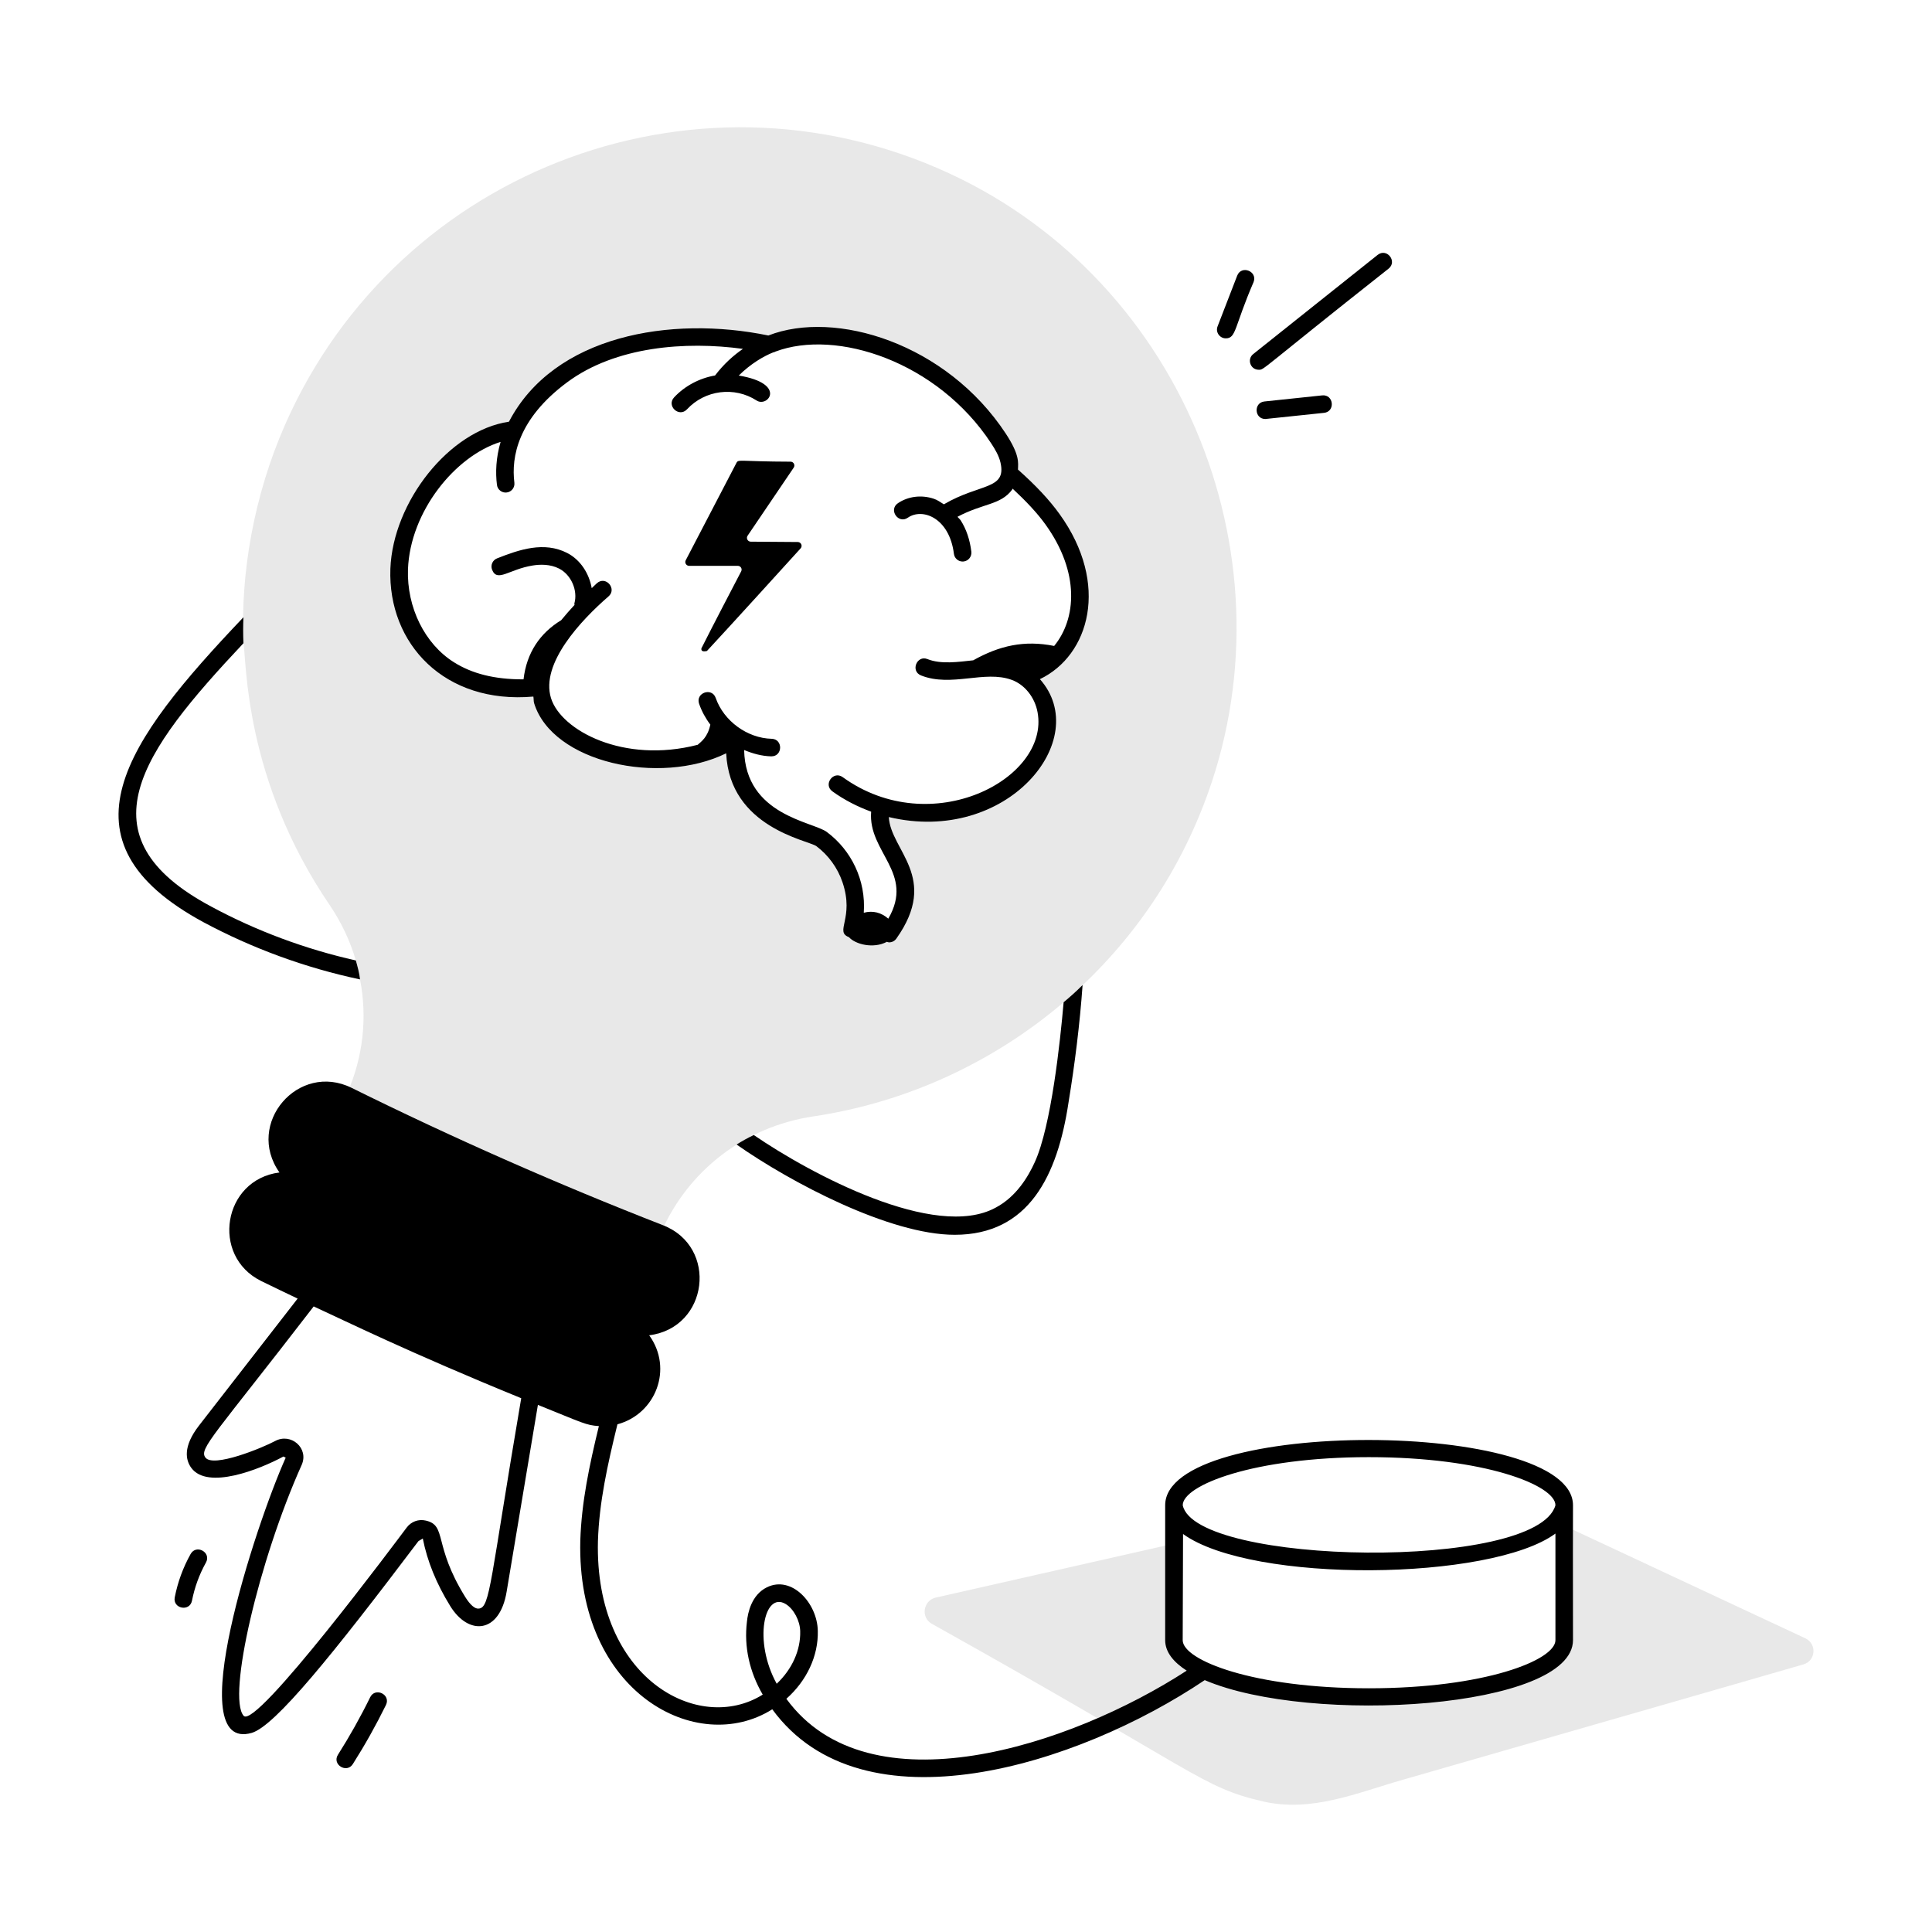
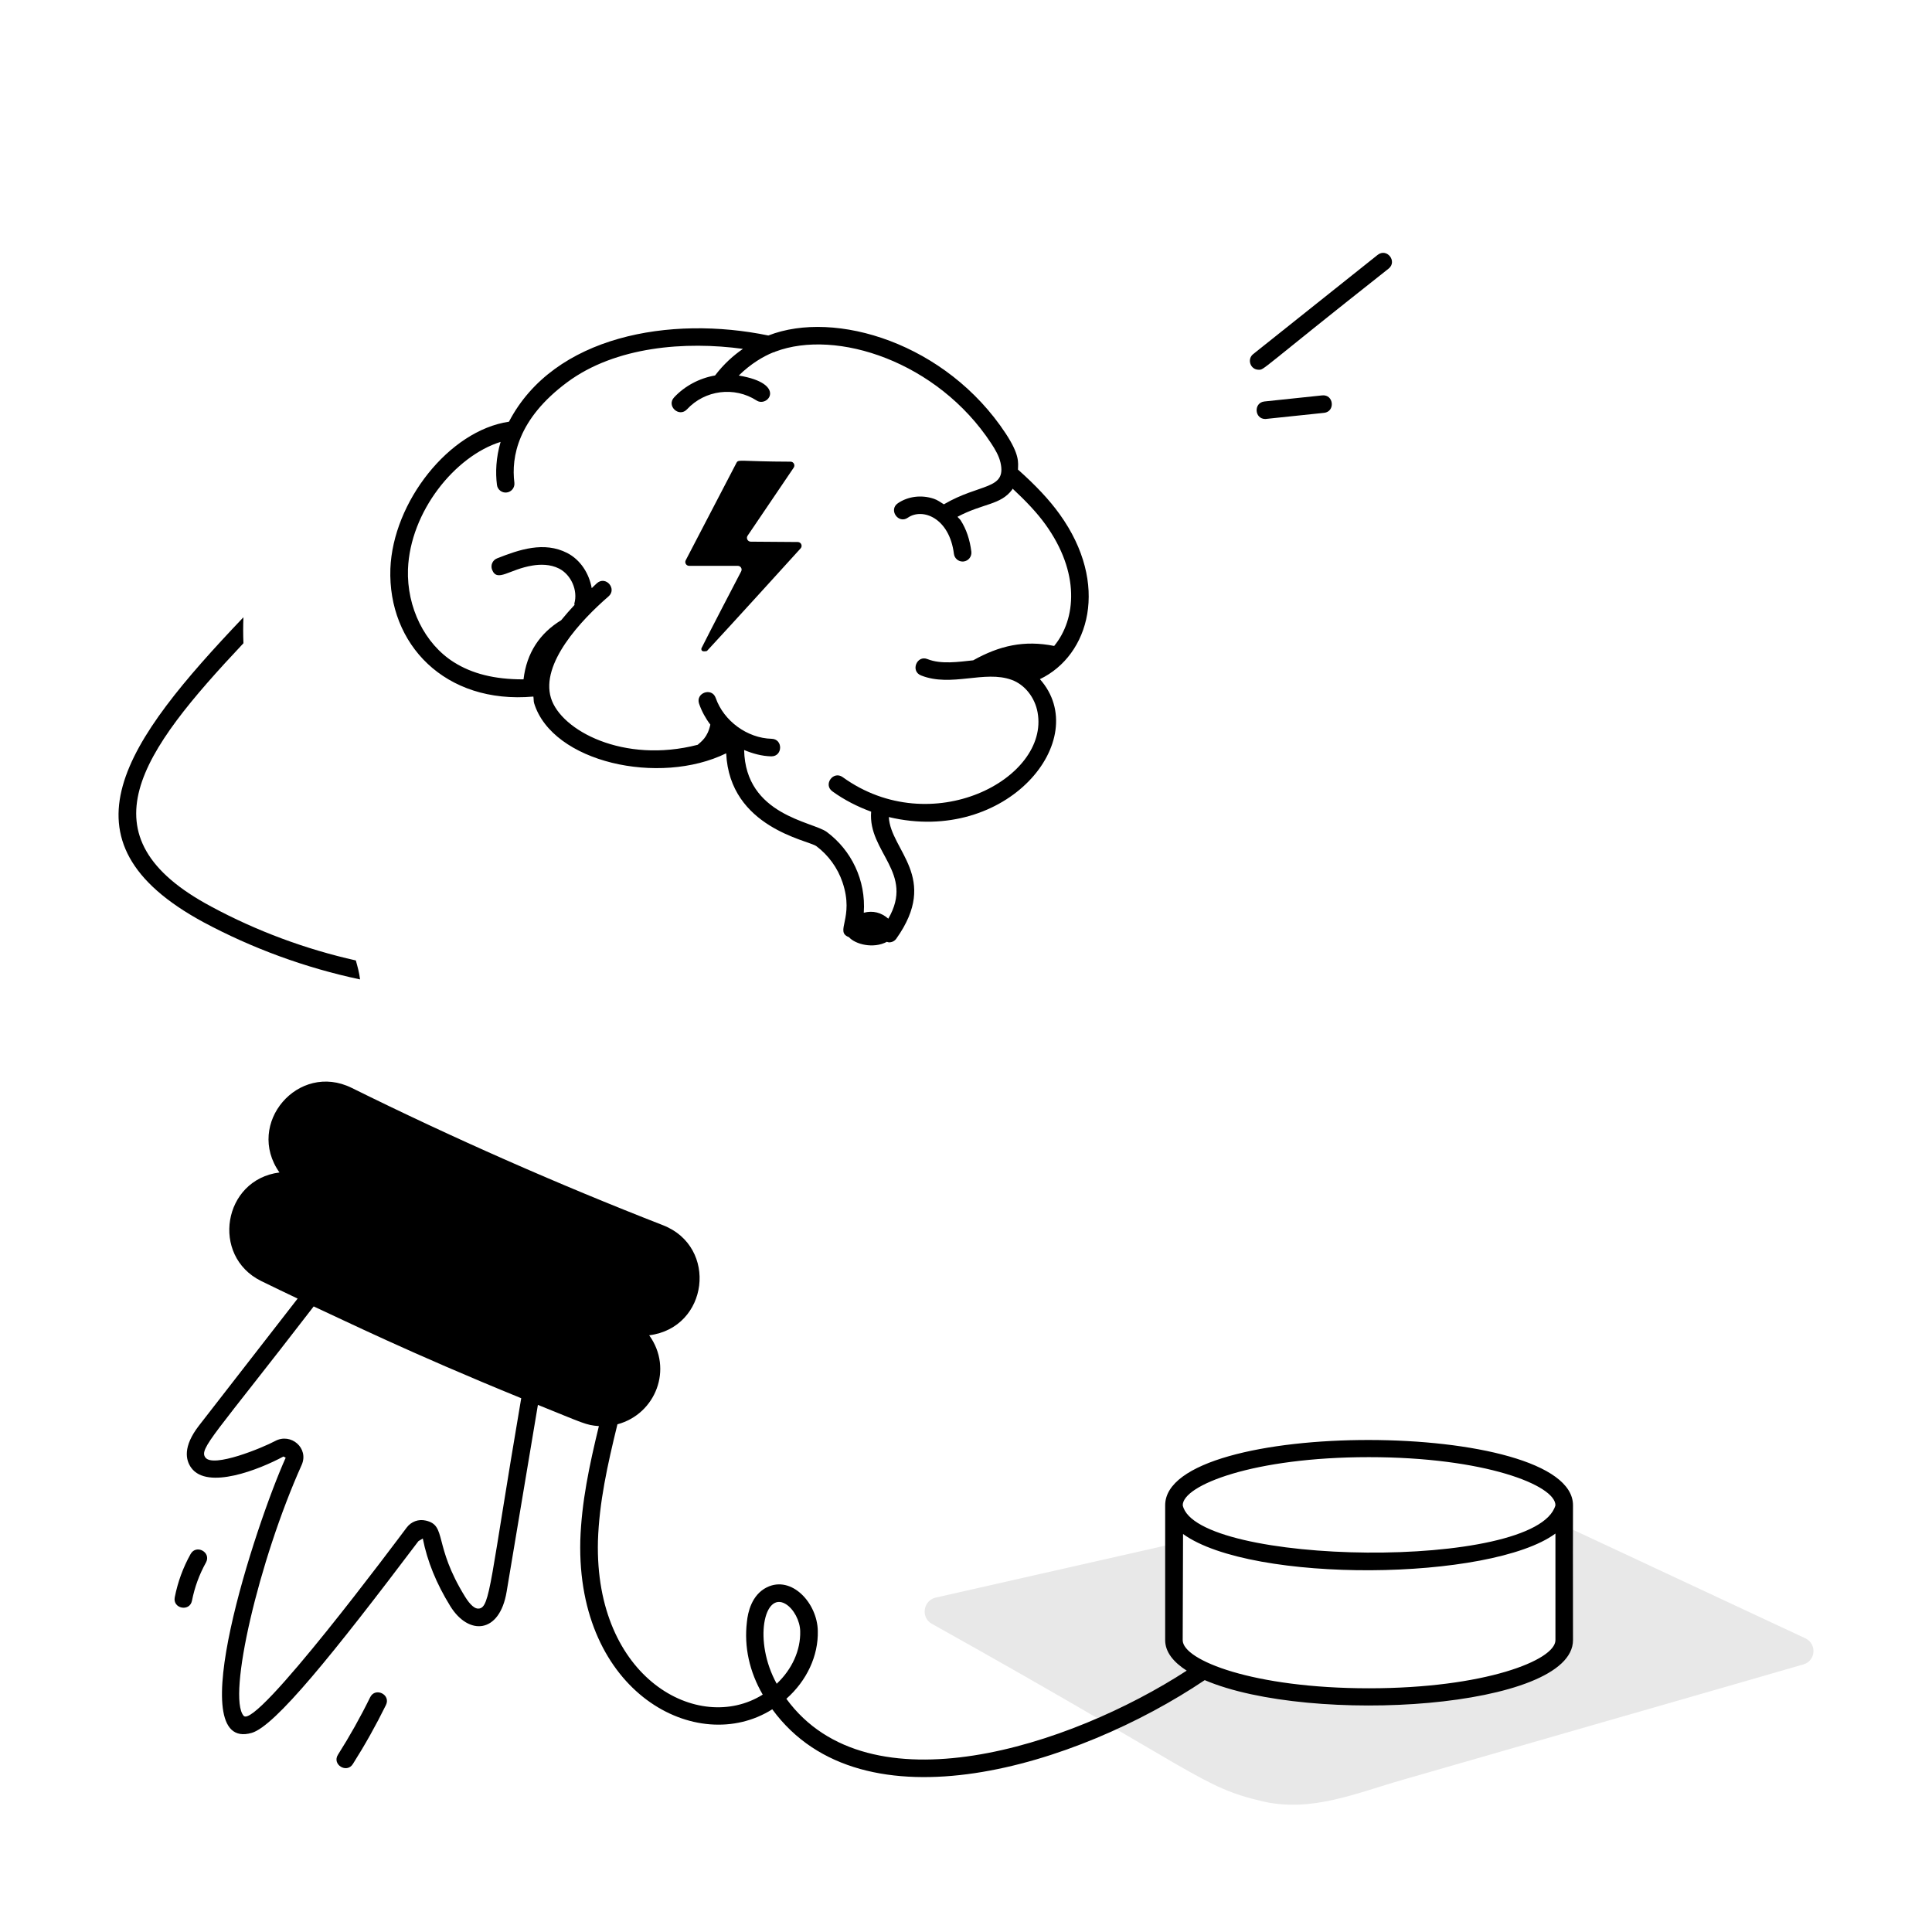
<svg xmlns="http://www.w3.org/2000/svg" version="1.1" id="Layer_1" viewBox="0 0 55 55" style="enable-background:new 0 0 55 55;" xml:space="preserve">
  <style type="text/css">
	.st0{fill:#E8E8E8;}
</style>
  <g id="_x31_12">
    <g>
      <path class="st0" d="M51.34,47.382c-2.324,0.675-9.64,2.772-11.39,3.28    c-1.33,0.38-2.61,0.94-4,0.62c-1.772-0.414-1.77-0.785-9.43-5.06    c-0.31-0.18-0.24-0.65,0.11-0.74l6.8-1.54l-0.01,2.75    c0,0.89,2.48,1.62,5.55,1.62c3.07,0,5.56-0.73,5.56-1.62v-3.26    l6.87,3.21C51.729,46.802,51.689,47.282,51.34,47.382z" />
    </g>
    <g>
-       <path class="st0" d="M27.35,5.092c-7.28-3.59-16.01-0.35-19.24,7.01    c-0.883,2.014-1.265,4.211-1.18,6.2c0.093,0.511,0.007,3.873,2.46,7.47    c0.33,0.49,0.58,1.02,0.74,1.57c0.05,0.18,0.1,0.36,0.12,0.54    c0.21,1.08,0.09,2.21-0.37,3.25v0.01l8.95,3.92    c0.765-1.73,2.354-2.985,4.32-3.28c4.827-0.718,9.075-3.92,10.99-8.56    C36.969,16.412,33.959,8.362,27.35,5.092z M29.13,19.242    c0.34,0.21,0.58,0.6,0.65,1c0.368,2.004-2.697,3.6-5.05,2.58    l0.33,0.19c-0.271,1.084,1.501,1.787,0.25,3.57    c-0.27-0.45-0.62-0.49-1.05-0.13c0.248-0.951-0.072-1.984-0.88-2.57    c-0.33-0.25-2.62-0.51-2.45-2.83c-0.318,0.17-0.804,0.379-1.16,0.43    c-0.01-0.01-0.02,0-0.03,0c-1.869,0.467-4.36-0.448-4.36-1.91    c-0.05,0.01-0.1,0.01-0.14,0.01c-2.441,0.203-3.935-1.329-3.88-3.39    c0.089-1.976,1.745-3.721,3.19-3.95l-0.03,0.3    c0.637-1.875,3.378-3.582,7.37-2.74h0.01c0.57-0.175,1.139-0.401,2.34-0.15    c2.652,0.531,4.771,2.955,4.48,3.9l0.03-0.06    c0.937,0.852,1.791,1.786,1.97,3.08C30.897,17.988,30.087,19.018,29.13,19.242z    " />
-     </g>
+       </g>
    <g>
-       <path d="M29.459,33.082c-0.19,0.42-0.53,0.99-1.12,1.3    c-1.723,0.935-5.277-0.97-6.88-2.07c-0.17,0.08-0.33,0.17-0.49,0.27    c1.534,1.077,4.359,2.57,6.21,2.57c2.11,0,2.927-1.684,3.24-3.77    c0.18-1.1,0.32-2.22,0.4-3.34c-0.18,0.18-0.36,0.34-0.54,0.49    C30.183,29.648,29.925,32.062,29.459,33.082z" />
      <path d="M10.25,27.882c-0.02-0.18-0.07-0.36-0.12-0.54    c-1.43-0.32-2.83-0.84-4.11-1.53c-3.756-2-2.007-4.401,0.91-7.5    c0-0.01,0-0.01,0-0.01c-0.01-0.24-0.01-0.48,0-0.73    c-3.366,3.538-5.416,6.366-1.14,8.68C7.169,26.992,8.689,27.552,10.25,27.882z" />
      <path d="M10.538,48.317c-0.273,0.558-0.582,1.108-0.916,1.635    c-0.179,0.279,0.247,0.543,0.422,0.268c0.344-0.542,0.661-1.108,0.943-1.682    C11.133,48.239,10.683,48.023,10.538,48.317z" />
      <path d="M5.426,44.24c-0.217,0.39-0.364,0.793-0.451,1.231    c-0.065,0.325,0.426,0.422,0.49,0.098c0.077-0.387,0.207-0.743,0.398-1.087    C6.023,44.192,5.587,43.952,5.426,44.24z" />
      <path d="M35.832,10.526c0.167,0-0.014,0.054,3.699-2.879    c0.255-0.204-0.048-0.597-0.312-0.391l-3.543,2.824    C35.491,10.228,35.597,10.526,35.832,10.526z" />
      <path d="M35.996,11.429c-0.311,0.032-0.29,0.499,0.026,0.499    c0.174-0.018,1.772-0.186,1.67-0.175c0.327-0.034,0.278-0.532-0.053-0.497    L35.996,11.429z" />
-       <path d="M34.895,9.632c0.301,0,0.238-0.32,0.792-1.603    c0.119-0.307-0.347-0.492-0.467-0.181L34.662,9.291    C34.597,9.457,34.723,9.632,34.895,9.632z" />
      <path d="M44.78,42.852c0-2.464-11.61-2.492-11.61,0c0,5.154,0,3.507,0,3.84    c0,0.333,0.23,0.622,0.613,0.868c-3.321,2.156-9.053,4.017-11.397,0.801    c0.582-0.515,0.913-1.223,0.895-1.933c-0.013-0.789-0.743-1.589-1.451-1.24    c-0.432,0.215-0.541,0.712-0.567,0.984c-0.085,0.706,0.071,1.418,0.45,2.07    c-1.823,1.142-4.789-0.454-4.691-4.372c0.035-1.096,0.27-2.161,0.555-3.323    c1.087-0.291,1.595-1.578,0.904-2.534c1.692-0.213,1.971-2.52,0.392-3.134    c-2.994-1.167-5.976-2.482-8.861-3.909c-1.519-0.752-3.039,1.017-2.056,2.408    c-1.608,0.203-1.964,2.374-0.523,3.089c0.344,0.171,0.694,0.334,1.04,0.501    l-2.807,3.614c-0.468,0.604-0.379,0.987-0.221,1.204    c0.461,0.635,1.941,0.047,2.624-0.322c0.101,0.053,0.165,0.087,0.064,0.034    c-0.864,1.926-2.989,8.414-0.968,7.834c0.663-0.191,2.309-2.231,4.747-5.459    l0.124-0.075c0.129,0.651,0.385,1.281,0.783,1.926    c0.523,0.845,1.405,0.788,1.604-0.413l0.89-5.317    c1.295,0.521,1.366,0.579,1.736,0.604c-0.273,1.123-0.494,2.168-0.529,3.257    c-0.108,4.341,3.331,6.153,5.465,4.805c2.572,3.522,8.693,1.603,12.311-0.83    c3.029,1.292,10.484,0.813,10.484-1.139    C44.774,44.286,44.78,43.716,44.78,42.852z M13.633,45.793    c-0.111,0.017-0.25-0.107-0.389-0.331c-0.92-1.485-0.512-2.034-1.121-2.174    c-0.209-0.05-0.418,0.029-0.546,0.199c-0.248,0.329-4.299,5.772-4.642,5.357    c-0.469-0.54,0.428-4.41,1.653-7.141c0.212-0.477-0.306-0.924-0.758-0.679    c-0.355,0.191-1.764,0.772-1.984,0.467c-0.185-0.253,0.252-0.623,3.084-4.3    c0.879,0.404,2.723,1.313,5.908,2.613C13.944,45.052,13.957,45.757,13.633,45.793    z M22.111,47.933c-0.672-1.219-0.355-2.642,0.257-2.269    c0.227,0.138,0.407,0.477,0.412,0.774C22.794,46.979,22.548,47.521,22.111,47.933z     M38.969,41.482c3.29,0,5.311,0.798,5.311,1.37    c-0.527,1.878-10.242,1.714-10.61,0C33.669,42.28,35.686,41.482,38.969,41.482z     M44.28,46.692c0,0.572-2.021,1.37-5.311,1.37c-3.283,0-5.3-0.798-5.3-1.369    l0.01-3.023c1.965,1.418,8.767,1.337,10.601-0.013V46.692z" />
      <path d="M15.184,19.83c0.012,0.062,0.003,0.131,0.022,0.191    c0.522,1.687,3.567,2.355,5.467,1.424c0.099,2.116,2.329,2.472,2.565,2.642    c0.345,0.257,0.609,0.623,0.746,1.029c0.348,1.03-0.238,1.404,0.184,1.563    c0.18,0.204,0.694,0.338,1.081,0.132c0.018,0.005,0.034,0.015,0.054,0.016    c0.003,0,0.006,0,0.009,0c0.081,0,0.157-0.039,0.204-0.105    c1.241-1.747-0.166-2.511-0.213-3.462c3.359,0.8,5.825-2.209,4.301-3.926    c1.413-0.677,1.993-2.707,0.562-4.696c-0.296-0.412-0.68-0.82-1.187-1.271    c0.006-0.196,0.054-0.412-0.345-1.021c-1.691-2.573-4.856-3.54-6.761-2.795    c-2.785-0.575-6.104-0-7.384,2.454c-1.706,0.25-3.303,2.286-3.376,4.187    C11.04,18.335,12.664,20.053,15.184,19.83z M14.251,12.58    c-0.133,0.453-0.148,0.873-0.104,1.223c0.017,0.142,0.148,0.235,0.279,0.217    c0.137-0.017,0.234-0.142,0.217-0.279c-0.091-0.728,0.096-1.814,1.503-2.858    c1.379-1.024,3.374-1.174,5.004-0.951c-0.264,0.181-0.542,0.426-0.794,0.757    c-0.441,0.076-0.862,0.297-1.166,0.624c-0.224,0.242,0.14,0.582,0.367,0.34    c0.512-0.553,1.352-0.657,1.981-0.252c0.318,0.21,0.877-0.48-0.507-0.71    c0.346-0.341,0.706-0.548,0.972-0.656c0.024-0.009,0.049-0.009,0.069-0.025    c1.739-0.656,4.616,0.283,6.144,2.61c0.112,0.17,0.222,0.355,0.266,0.55    c0.177,0.78-0.587,0.585-1.612,1.187c-0.094-0.059-0.185-0.125-0.288-0.159    c-0.356-0.118-0.734-0.067-1.021,0.128c-0.275,0.188,0.015,0.6,0.283,0.412    c0.416-0.289,1.184,0.003,1.312,1.029c0.016,0.126,0.123,0.219,0.248,0.219    c0.01,0,0.021-0,0.03-0.002c0.138-0.017,0.234-0.142,0.218-0.279    c-0.042-0.341-0.143-0.64-0.302-0.889c-0.026-0.04-0.064-0.067-0.092-0.104    c0.728-0.388,1.228-0.33,1.558-0.776c0.005-0.007,0.005-0.018,0.011-0.025    c0.382,0.356,0.698,0.69,0.934,1.018c0.987,1.369,0.88,2.691,0.249,3.46    c-0.854-0.171-1.56-0.008-2.305,0.409c-0.421,0.045-0.915,0.119-1.3-0.034    c-0.302-0.125-0.495,0.342-0.184,0.465c0.865,0.342,1.806-0.158,2.581,0.126    c0.37,0.135,0.659,0.498,0.736,0.925c0.346,1.891-3.024,3.666-5.548,1.844    c-0.267-0.193-0.562,0.211-0.293,0.405c0.339,0.245,0.713,0.435,1.103,0.578    c-0.096,1.153,1.247,1.739,0.488,3.046c-0.199-0.175-0.439-0.238-0.698-0.169    c0.065-0.926-0.353-1.778-1.052-2.299c-0.401-0.298-2.317-0.473-2.354-2.333    c0.244,0.101,0.5,0.173,0.769,0.18c0.003,0,0.005,0,0.007,0    c0.326,0,0.334-0.492,0.007-0.5c-0.693-0.017-1.363-0.506-1.592-1.162    c-0.108-0.312-0.581-0.148-0.473,0.165c0.075,0.215,0.184,0.415,0.32,0.594    c-0.078,0.364-0.256,0.479-0.36,0.574c-2.11,0.545-3.893-0.409-4.177-1.331    c-0.303-0.986,0.864-2.223,1.638-2.893c0.249-0.215-0.076-0.596-0.328-0.378    c-0.052,0.045-0.099,0.097-0.15,0.143c-0.073-0.417-0.32-0.807-0.699-1.002    c-0.659-0.336-1.359-0.098-1.996,0.154c-0.129,0.051-0.191,0.196-0.141,0.324    c0.146,0.368,0.484-0.014,1.156-0.121c0.202-0.033,0.495-0.044,0.752,0.088    c0.343,0.176,0.538,0.622,0.434,0.993c-0.004,0.014,0.006,0.026,0.005,0.041    c-0.132,0.141-0.258,0.286-0.38,0.435c-0.606,0.369-0.984,0.927-1.072,1.683    c-0.009,0-0.017,0.001-0.027,0.001c-0.797,0-1.438-0.16-1.958-0.489    c-0.828-0.522-1.341-1.56-1.305-2.642    C11.675,14.563,12.956,12.982,14.251,12.58z" />
      <path d="M19.618,16.108h1.384c0.082,0,0.136,0.084,0.098,0.157    c-0.216,0.414-0.807,1.545-1.132,2.191c-0.014,0.081,0.045,0.102,0.157,0.076    c0.7-0.754,2.176-2.38,2.667-2.921c0.063-0.07,0.013-0.18-0.081-0.181    l-1.339-0.01c-0.087-0.001-0.138-0.098-0.089-0.17l1.312-1.937    c0.049-0.072-0.002-0.169-0.088-0.17c-1.455-0.004-1.484-0.076-1.541,0.033    l-1.444,2.772C19.483,16.021,19.536,16.108,19.618,16.108z" />
    </g>
  </g>
</svg>